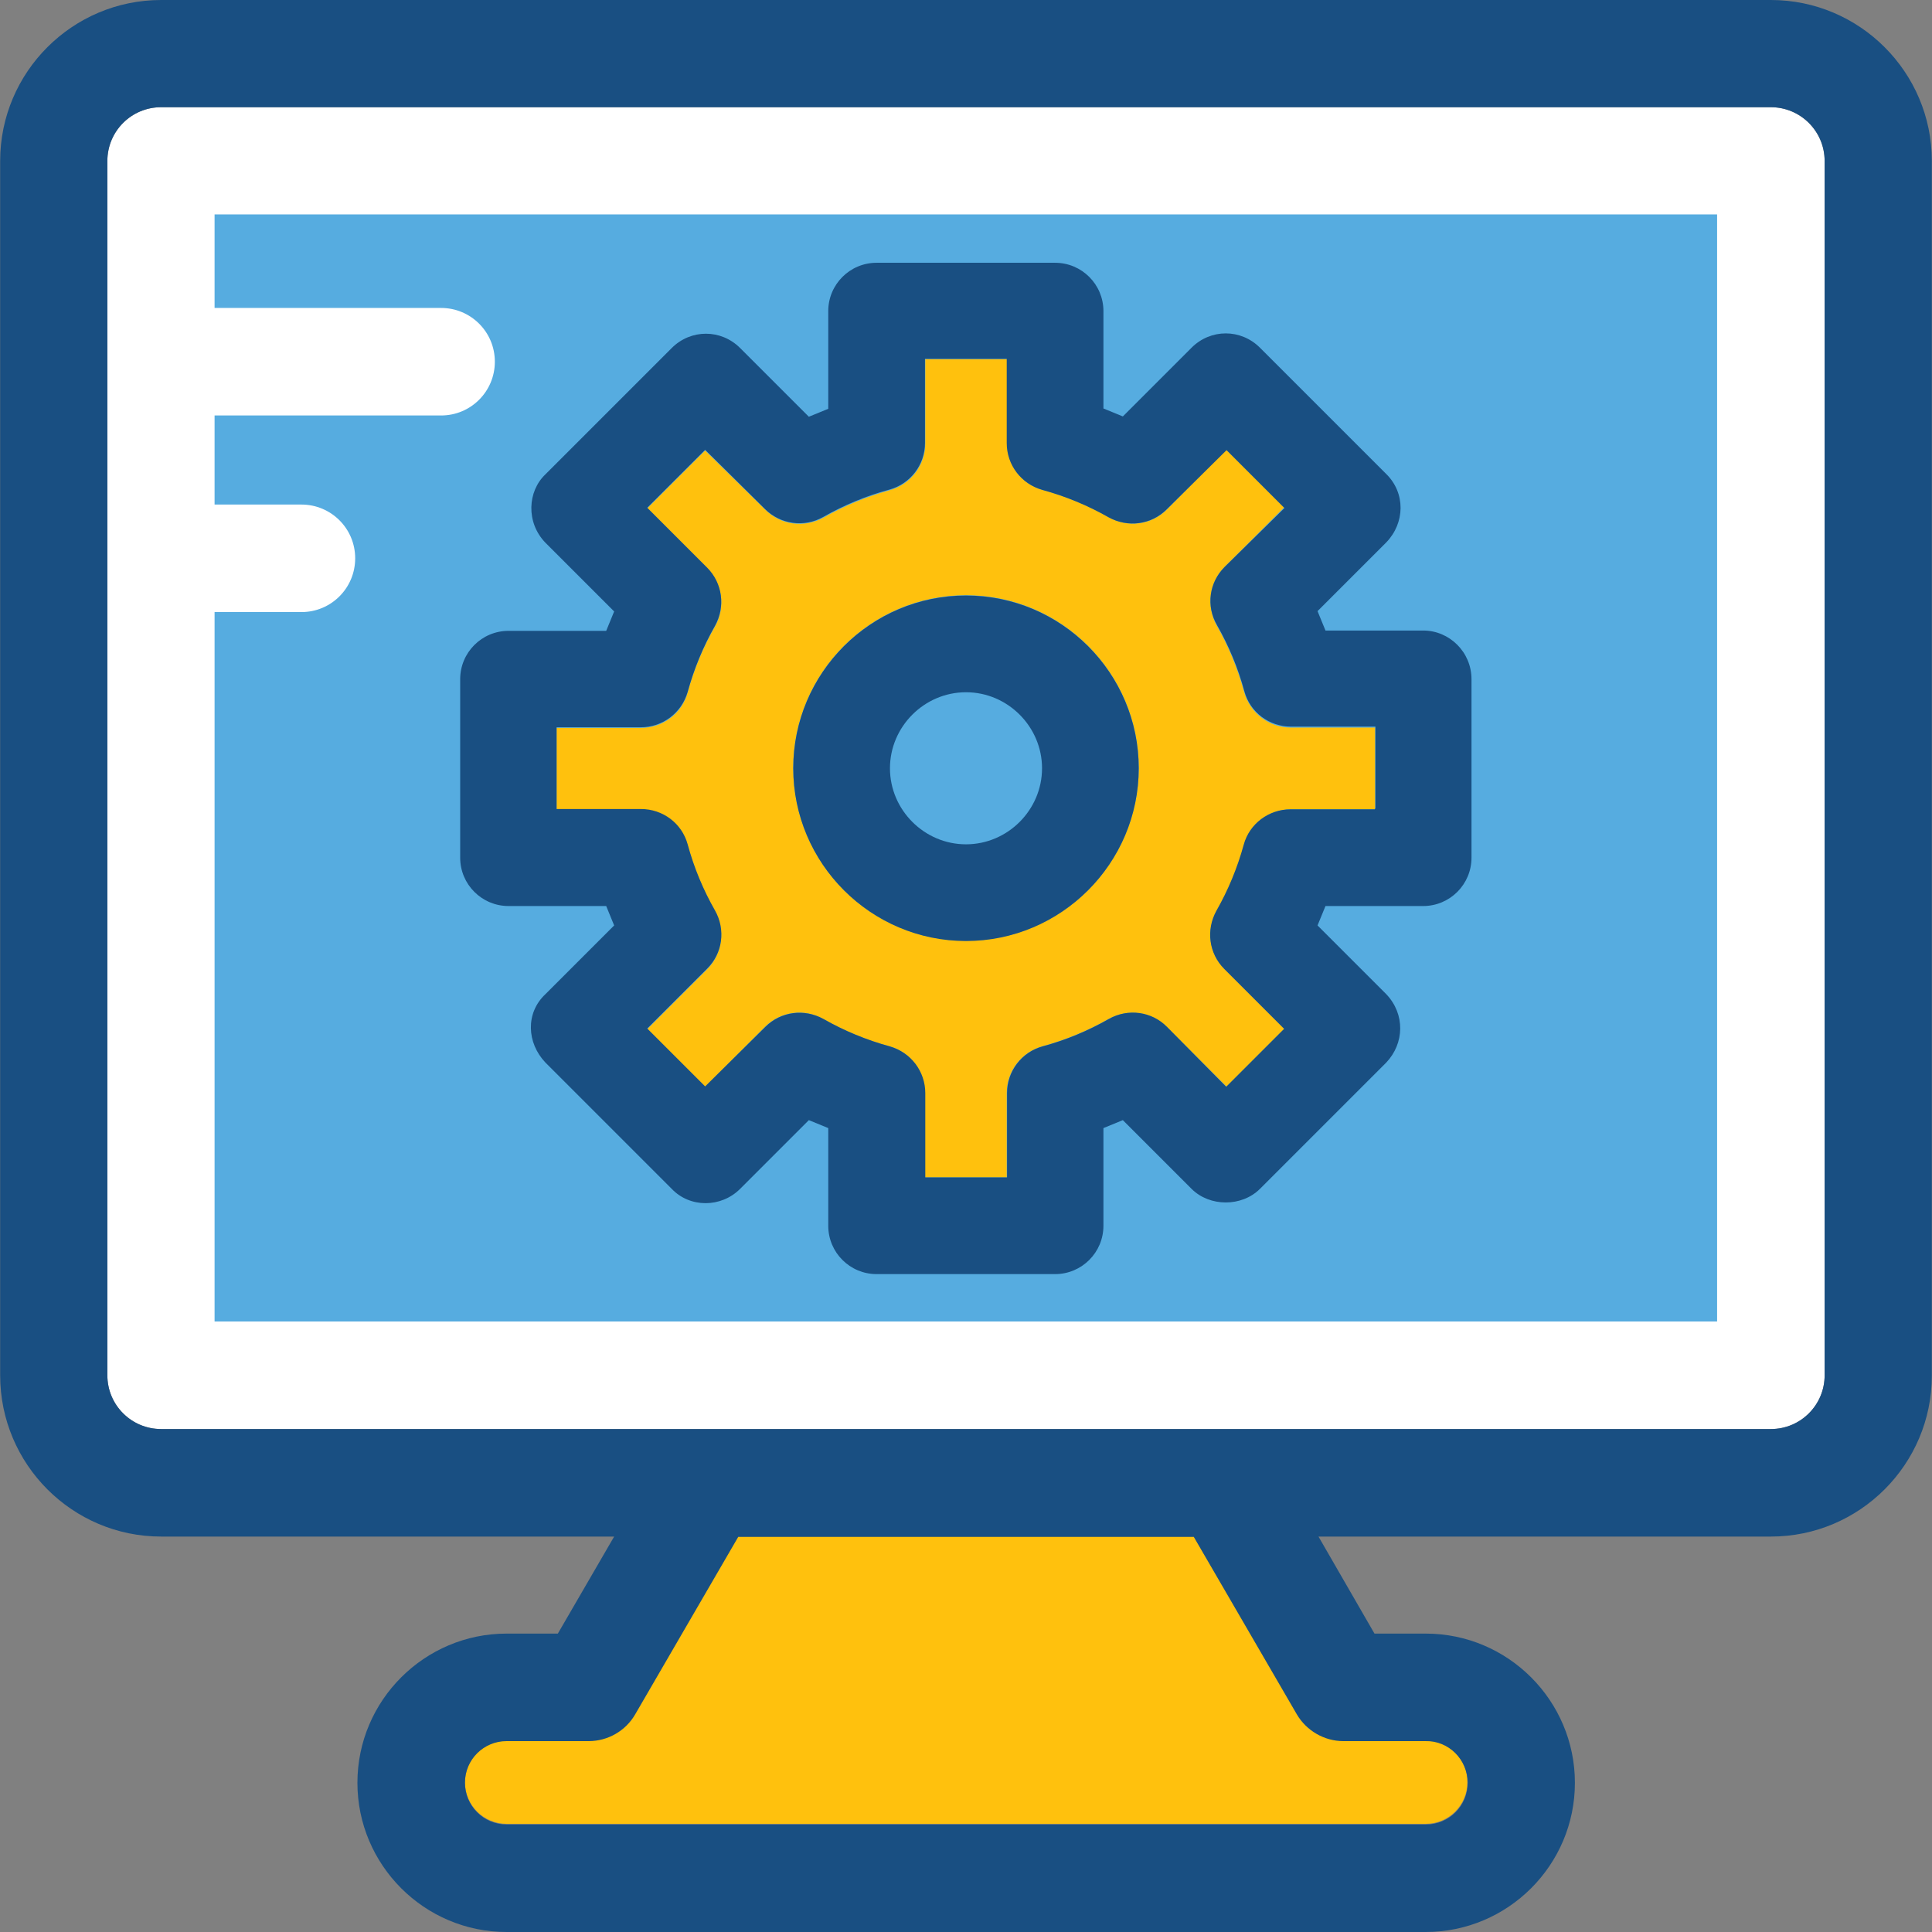
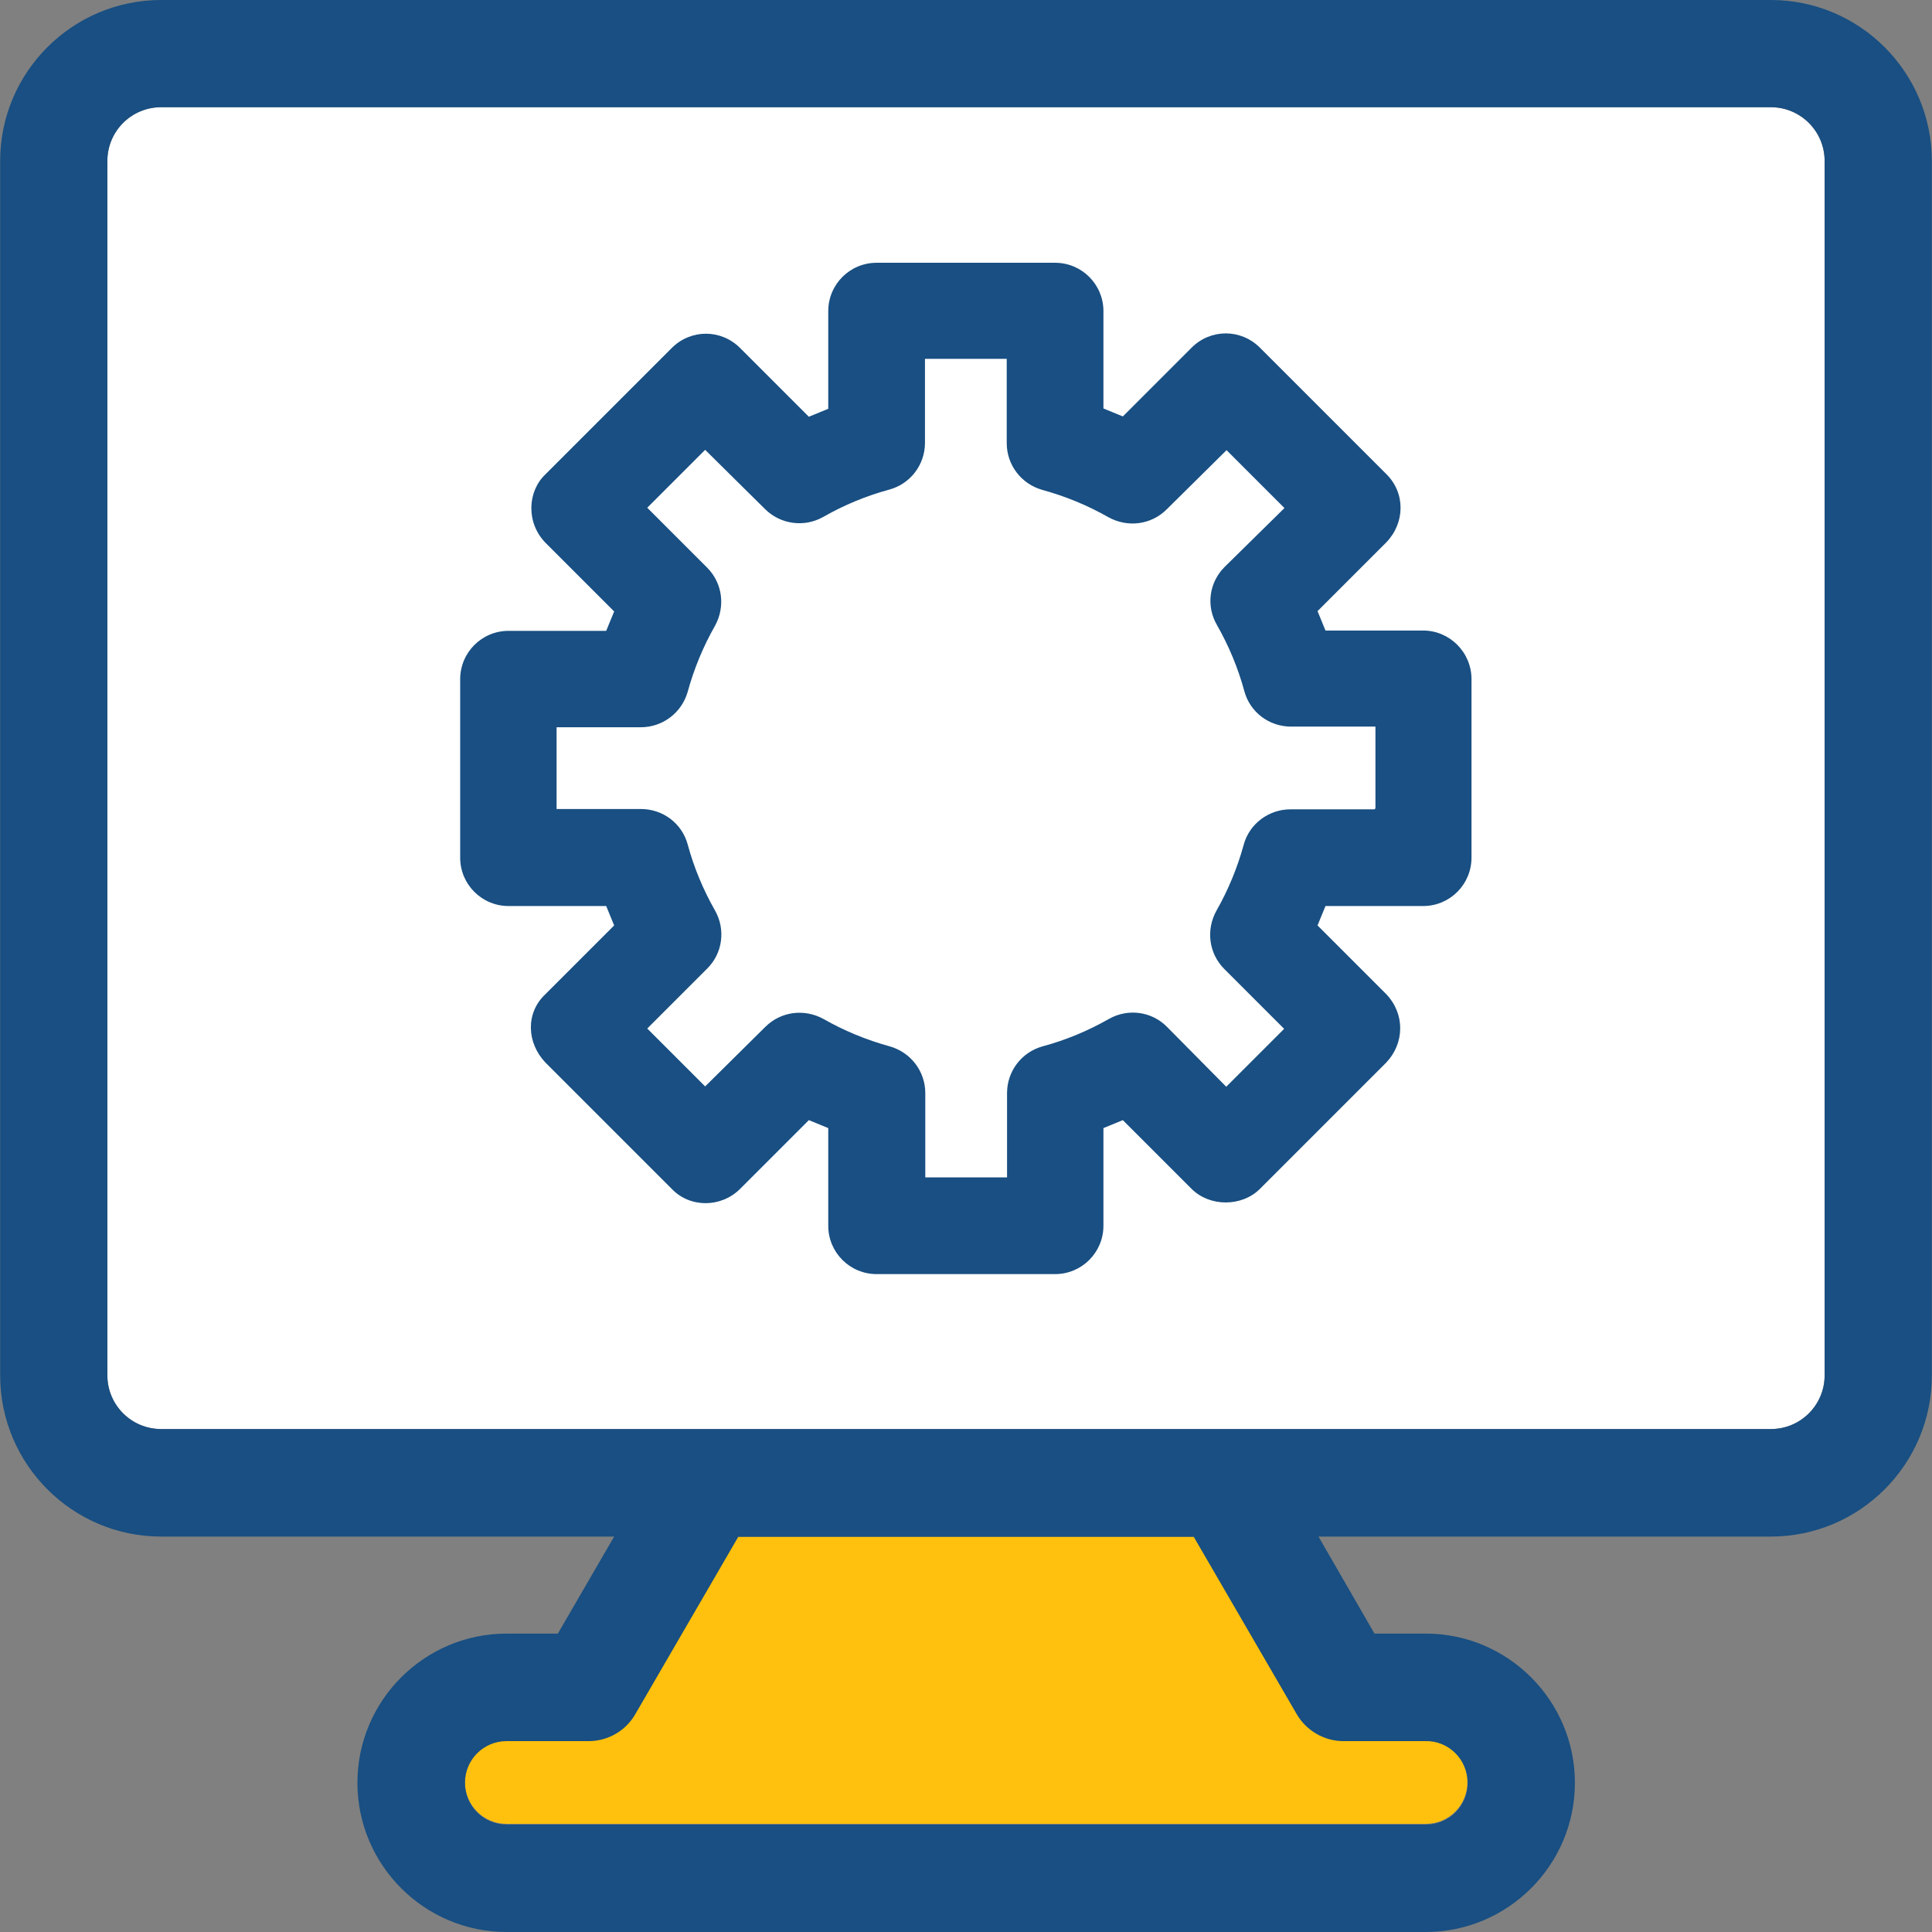
<svg xmlns="http://www.w3.org/2000/svg" height="800px" width="800px" version="1.1" id="Layer_1" viewBox="0 0 392.598 392.598" xml:space="preserve">
  <rect x="0" y="0" width="392.598" height="392.598" fill="#808080" stroke="none" />
  <path style="fill:#FFFFFF;" d="M359.855,21.786H32.743c-6.012,0-10.925,4.848-10.925,10.925v246.756   c0,6.012,4.848,10.925,10.925,10.925h327.111c6.012,0,10.925-4.848,10.925-10.925V32.711   C370.78,26.699,365.867,21.786,359.855,21.786z" />
  <path style="fill:#FFC10D;" d="M263.596,348.25l-21.01-36.073h-92.574l-20.945,36.073c-1.939,3.297-5.56,5.43-9.438,5.43H102.95   c-4.719,0-8.469,3.814-8.469,8.469c0,4.719,3.814,8.469,8.469,8.469h186.764c4.719,0,8.469-3.814,8.469-8.469   c0-4.719-3.814-8.469-8.469-8.469h-16.679C269.091,353.681,265.535,351.677,263.596,348.25z" />
  <path style="fill:#194F82;" d="M359.855,0H32.743C14.707,0,0.032,14.675,0.032,32.711v246.756c0,18.101,14.675,32.776,32.711,32.776   H124.8l-11.442,19.717H102.95c-16.679,0-30.319,13.576-30.319,30.319c0,16.679,13.576,30.319,30.319,30.319h186.764   c16.679,0,30.319-13.576,30.319-30.319c0-16.679-13.576-30.319-30.319-30.319h-10.408l-11.378-19.717h91.927   c18.036,0,32.711-14.675,32.711-32.711V32.711C392.566,14.675,377.891,0,359.855,0z M370.78,279.467   c0,6.012-4.848,10.925-10.925,10.925H32.743c-6.012,0-10.925-4.848-10.925-10.925V32.711c0-6.012,4.848-10.925,10.925-10.925   h327.111c6.012,0,10.925,4.848,10.925,10.925v246.82l0,0V279.467z M298.246,362.279c0,4.719-3.814,8.469-8.469,8.469H102.95   c-4.719,0-8.469-3.814-8.469-8.469c0-4.719,3.814-8.469,8.469-8.469h16.679c3.879,0,7.499-2.069,9.438-5.43l20.945-36.073h92.574   l20.945,36.073c1.939,3.297,5.56,5.43,9.438,5.43h16.679C294.368,353.681,298.246,357.56,298.246,362.279z" />
-   <path style="fill:#56ACE0;" d="M43.604,43.572v19.006h46.028c6.012,0,10.925,4.848,10.925,10.925   c0,6.012-4.848,10.925-10.925,10.925H43.604v18.101h17.648c6.012,0,10.925,4.848,10.925,10.925c0,6.012-4.848,10.925-10.925,10.925   H43.604v144.162h305.325V43.572H43.604z" />
-   <path style="fill:#FFC10D;" d="M252.8,140.541c-1.293-4.719-3.168-9.244-5.56-13.446c-2.133-3.879-1.552-8.663,1.551-11.83   l12.154-12.154L249.18,91.345l-12.024,12.154c-3.103,3.168-7.952,3.814-11.83,1.616c-4.202-2.392-8.663-4.267-13.446-5.56   c-4.267-1.164-7.24-5.042-7.24-9.503V72.986h-16.614v17.131c0,4.396-2.909,8.275-7.24,9.503c-4.719,1.293-9.244,3.168-13.446,5.56   c-3.879,2.133-8.663,1.552-11.83-1.616l-12.218-12.024l-11.766,11.766l12.154,12.154c3.168,3.103,3.814,7.952,1.616,11.83   c-2.392,4.202-4.267,8.663-5.56,13.446c-1.164,4.267-5.042,7.176-9.503,7.176h-17.131v16.614h17.131   c4.396,0,8.275,2.909,9.503,7.176c1.293,4.719,3.168,9.244,5.56,13.446c2.133,3.879,1.552,8.663-1.616,11.83l-12.154,12.154   l11.766,11.701l12.154-12.154c3.168-3.168,7.952-3.814,11.83-1.616c4.202,2.392,8.663,4.267,13.446,5.56   c4.267,1.164,7.24,5.042,7.24,9.503v17.131h16.614v-17.131c0-4.396,2.909-8.275,7.24-9.503c4.719-1.293,9.244-3.168,13.446-5.56   c3.879-2.133,8.663-1.551,11.83,1.616l12.154,12.154l11.766-11.766l-12.154-12.154c-3.168-3.103-3.814-7.952-1.616-11.83   c2.392-4.202,4.267-8.663,5.56-13.446c1.164-4.267,5.042-7.176,9.503-7.176h17.131v-16.614h-17.131   C257.778,147.846,253.964,144.808,252.8,140.541z M196.299,191.16c-19.394,0-35.103-15.774-35.103-35.103   s15.774-35.103,35.103-35.103s35.103,15.774,35.103,35.103S215.693,191.16,196.299,191.16z" />
  <g>
    <path style="fill:#194F82;" d="M289.196,128.129H269.35c-0.517-1.293-1.099-2.651-1.616-3.943l13.964-13.964    c3.814-3.943,3.943-10.02,0-13.899l-25.665-25.665c-3.879-3.879-10.02-3.879-13.899,0L228.17,84.622    c-1.293-0.517-2.651-1.099-3.943-1.616V63.224c0-5.43-4.396-9.826-9.826-9.826h-36.267c-5.43,0-9.826,4.396-9.826,9.826v19.846    c-1.293,0.517-2.651,1.099-3.943,1.616L150.4,70.723c-3.879-3.879-10.02-3.879-13.899,0l-25.665,25.665    c-3.62,3.426-4.008,9.762,0,13.899l13.964,13.964c-0.517,1.293-1.099,2.651-1.616,3.943h-19.846c-5.43,0-9.826,4.396-9.826,9.826    v36.267c0,5.43,4.396,9.826,9.826,9.826h19.846c0.517,1.293,1.099,2.651,1.616,3.943l-13.964,13.964    c-4.073,3.814-3.814,9.891,0,13.899l25.665,25.665c3.685,3.879,10.02,3.879,13.899,0l13.964-13.964    c1.293,0.517,2.65,1.099,3.943,1.616v19.846c0,5.43,4.396,9.826,9.826,9.826H214.4c5.43,0,9.826-4.396,9.826-9.826v-19.846    c1.293-0.517,2.651-1.099,3.943-1.616l13.964,13.964c3.685,3.685,10.214,3.685,13.899,0l25.665-25.665    c3.685-3.879,3.879-9.826,0-13.899l-13.964-13.964c0.517-1.293,1.099-2.651,1.616-3.943h19.846c5.43,0,9.826-4.396,9.826-9.826    V138.02C299.022,132.525,294.562,128.129,289.196,128.129z M279.37,164.461h-17.131c-4.396,0-8.339,2.909-9.503,7.176    c-1.293,4.719-3.168,9.244-5.56,13.446c-2.133,3.879-1.552,8.663,1.616,11.83l12.154,12.154l-11.766,11.766l-12.024-12.154    c-3.103-3.168-7.952-3.814-11.83-1.616c-4.202,2.392-8.663,4.267-13.446,5.56c-4.267,1.164-7.24,5.042-7.24,9.503v17.131h-16.614    v-17.131c0-4.396-2.909-8.275-7.24-9.503c-4.719-1.293-9.244-3.168-13.446-5.56c-3.879-2.133-8.663-1.551-11.83,1.616    l-12.218,12.089l-11.766-11.766l12.154-12.154c3.168-3.103,3.814-7.952,1.616-11.83c-2.392-4.202-4.267-8.663-5.56-13.446    c-1.164-4.267-5.042-7.176-9.503-7.176h-17.131v-16.614h17.131c4.396,0,8.275-2.909,9.503-7.176    c1.293-4.719,3.168-9.244,5.56-13.446c2.133-3.879,1.552-8.663-1.616-11.83l-12.154-12.154l11.766-11.766l12.154,12.024    c3.103,3.103,7.952,3.814,11.83,1.616c4.202-2.392,8.663-4.267,13.446-5.56c4.267-1.164,7.24-5.042,7.24-9.503V72.921h16.614    v17.131c0,4.396,2.909,8.275,7.24,9.503c4.719,1.293,9.244,3.168,13.446,5.56c3.879,2.133,8.663,1.552,11.83-1.616l12.154-12.024    l11.766,11.766l-12.154,11.96c-3.168,3.168-3.814,7.952-1.552,11.83c2.392,4.202,4.267,8.663,5.56,13.446    c1.164,4.267,5.042,7.176,9.503,7.176h17.131v16.679h-0.129V164.461z" />
-     <path style="fill:#194F82;" d="M196.299,121.018c-19.394,0-35.103,15.774-35.103,35.103s15.774,35.103,35.103,35.103    s35.103-15.774,35.103-35.103S215.693,121.018,196.299,121.018z M196.299,171.572c-8.469,0-15.451-6.982-15.451-15.451    c0-8.469,6.982-15.451,15.451-15.451c8.469,0,15.451,6.982,15.451,15.451C211.75,164.59,204.768,171.572,196.299,171.572z" />
  </g>
</svg>